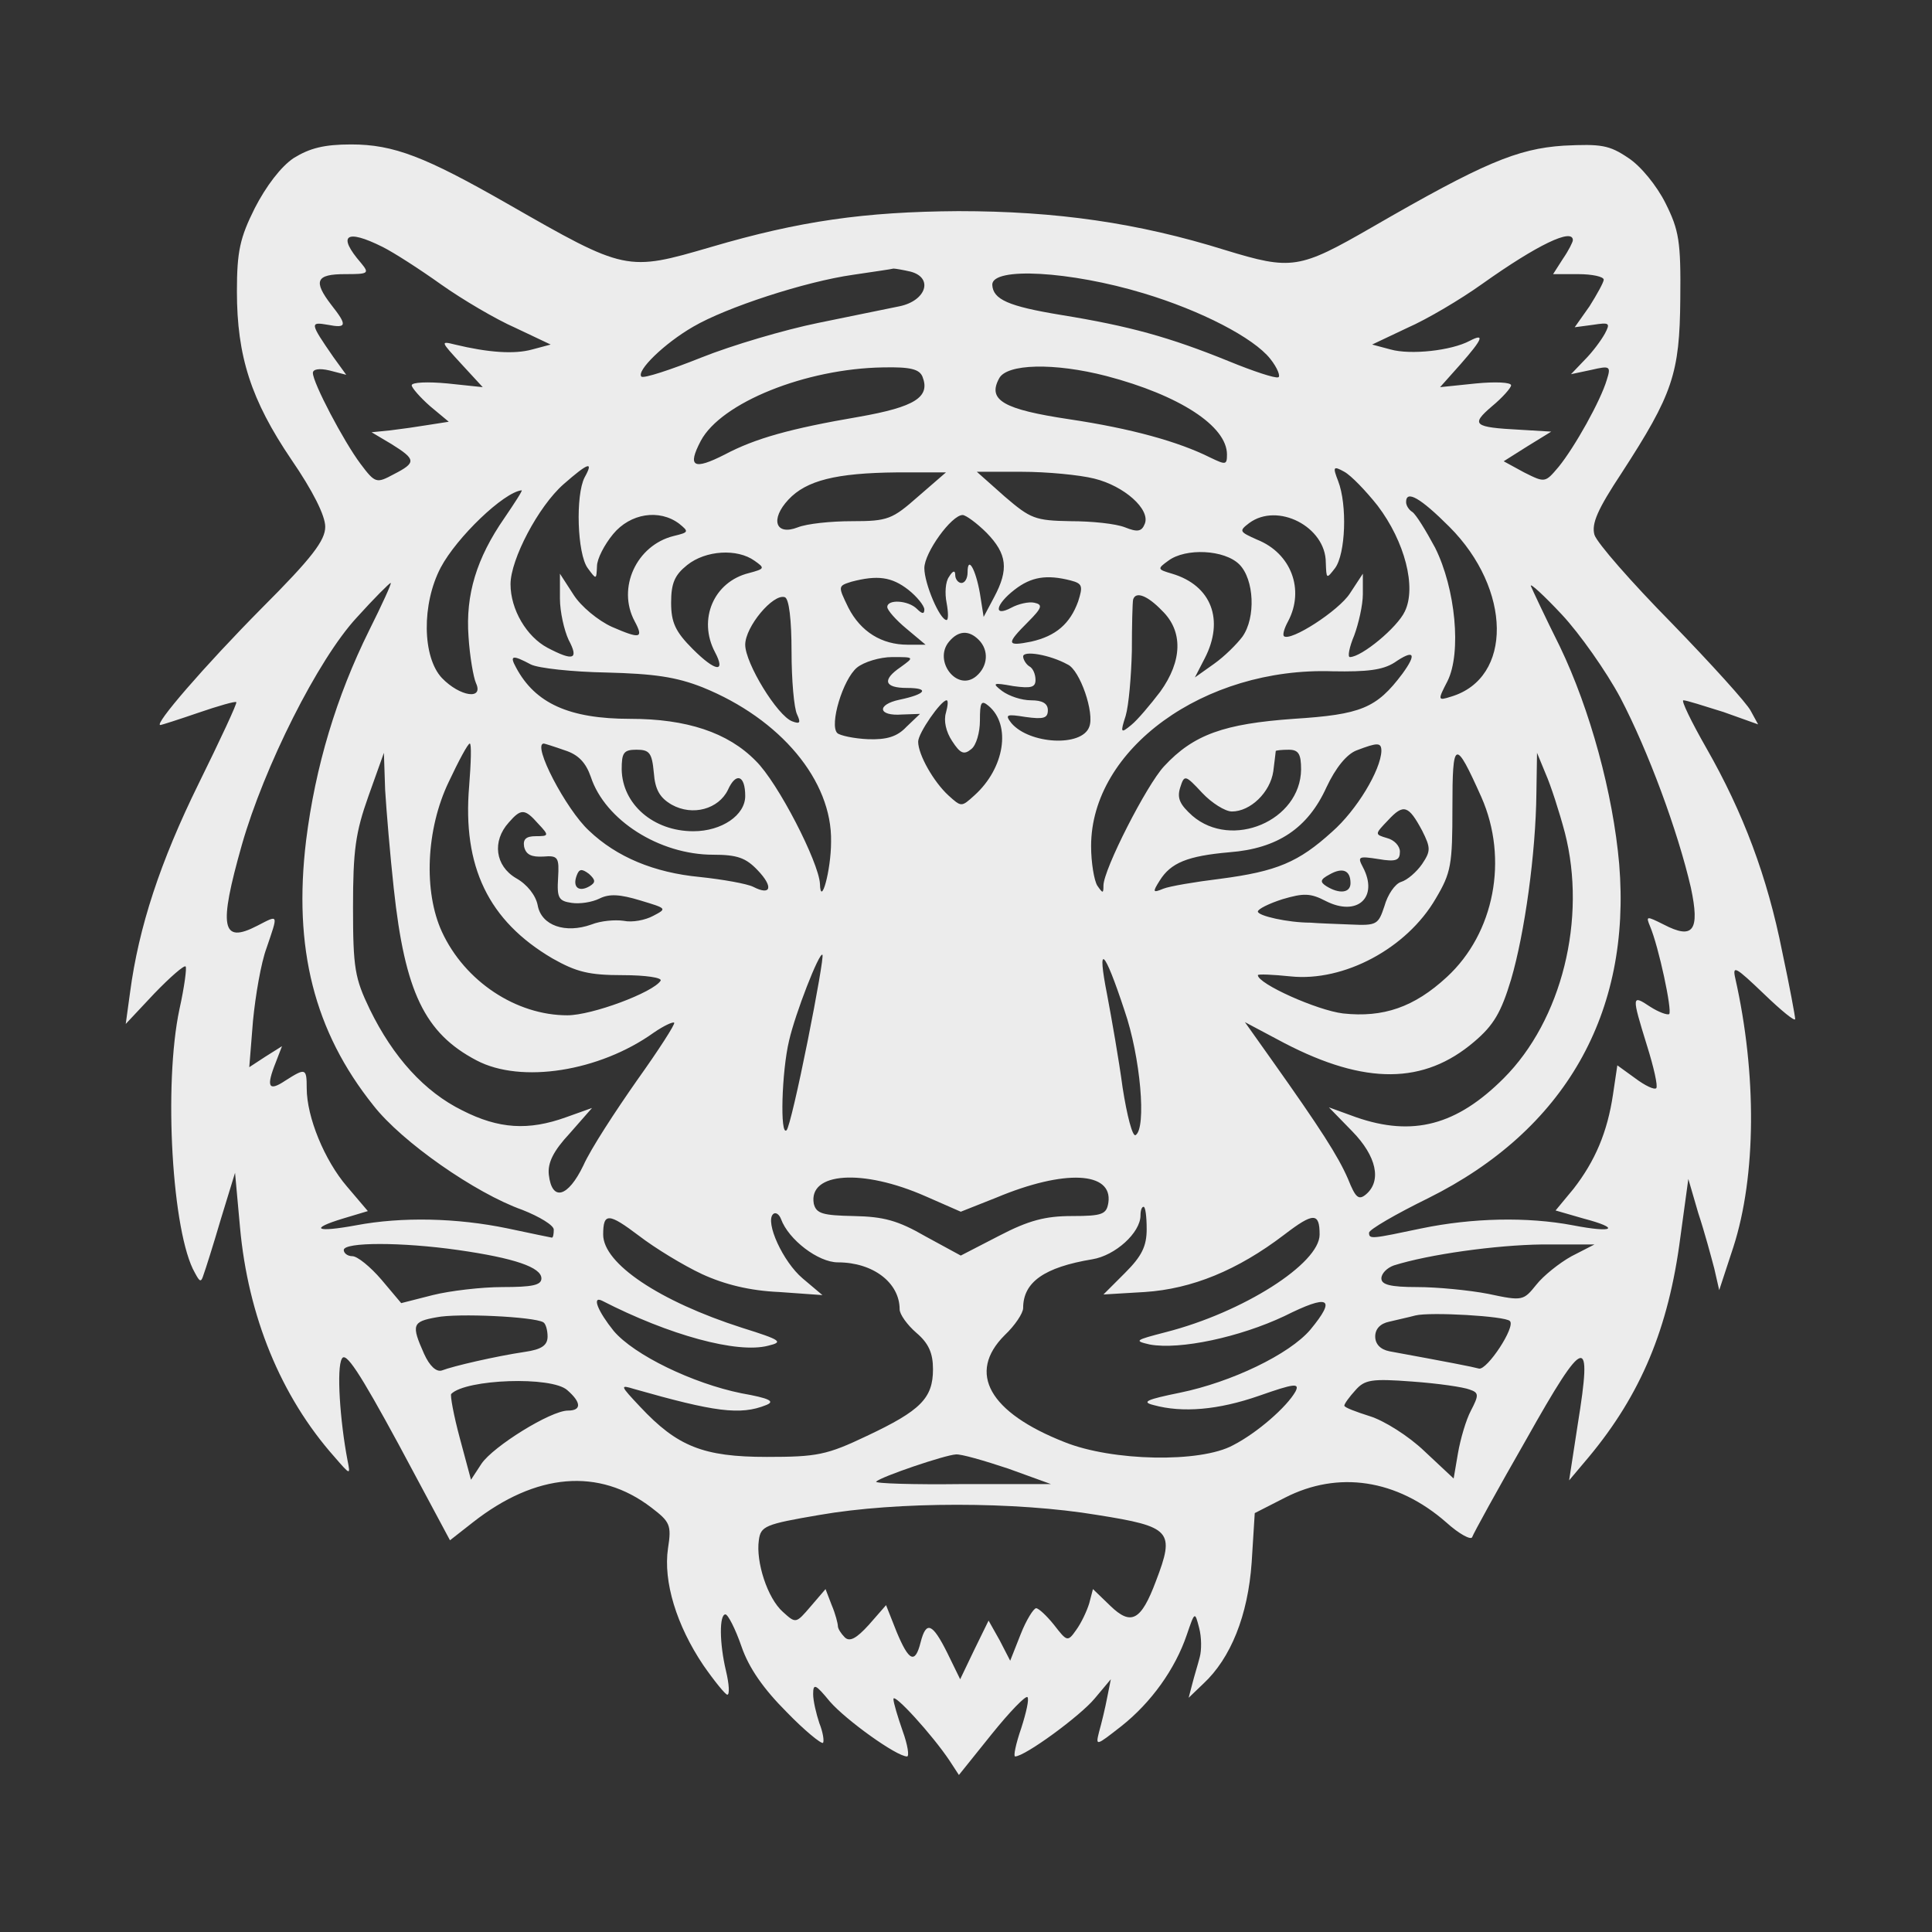
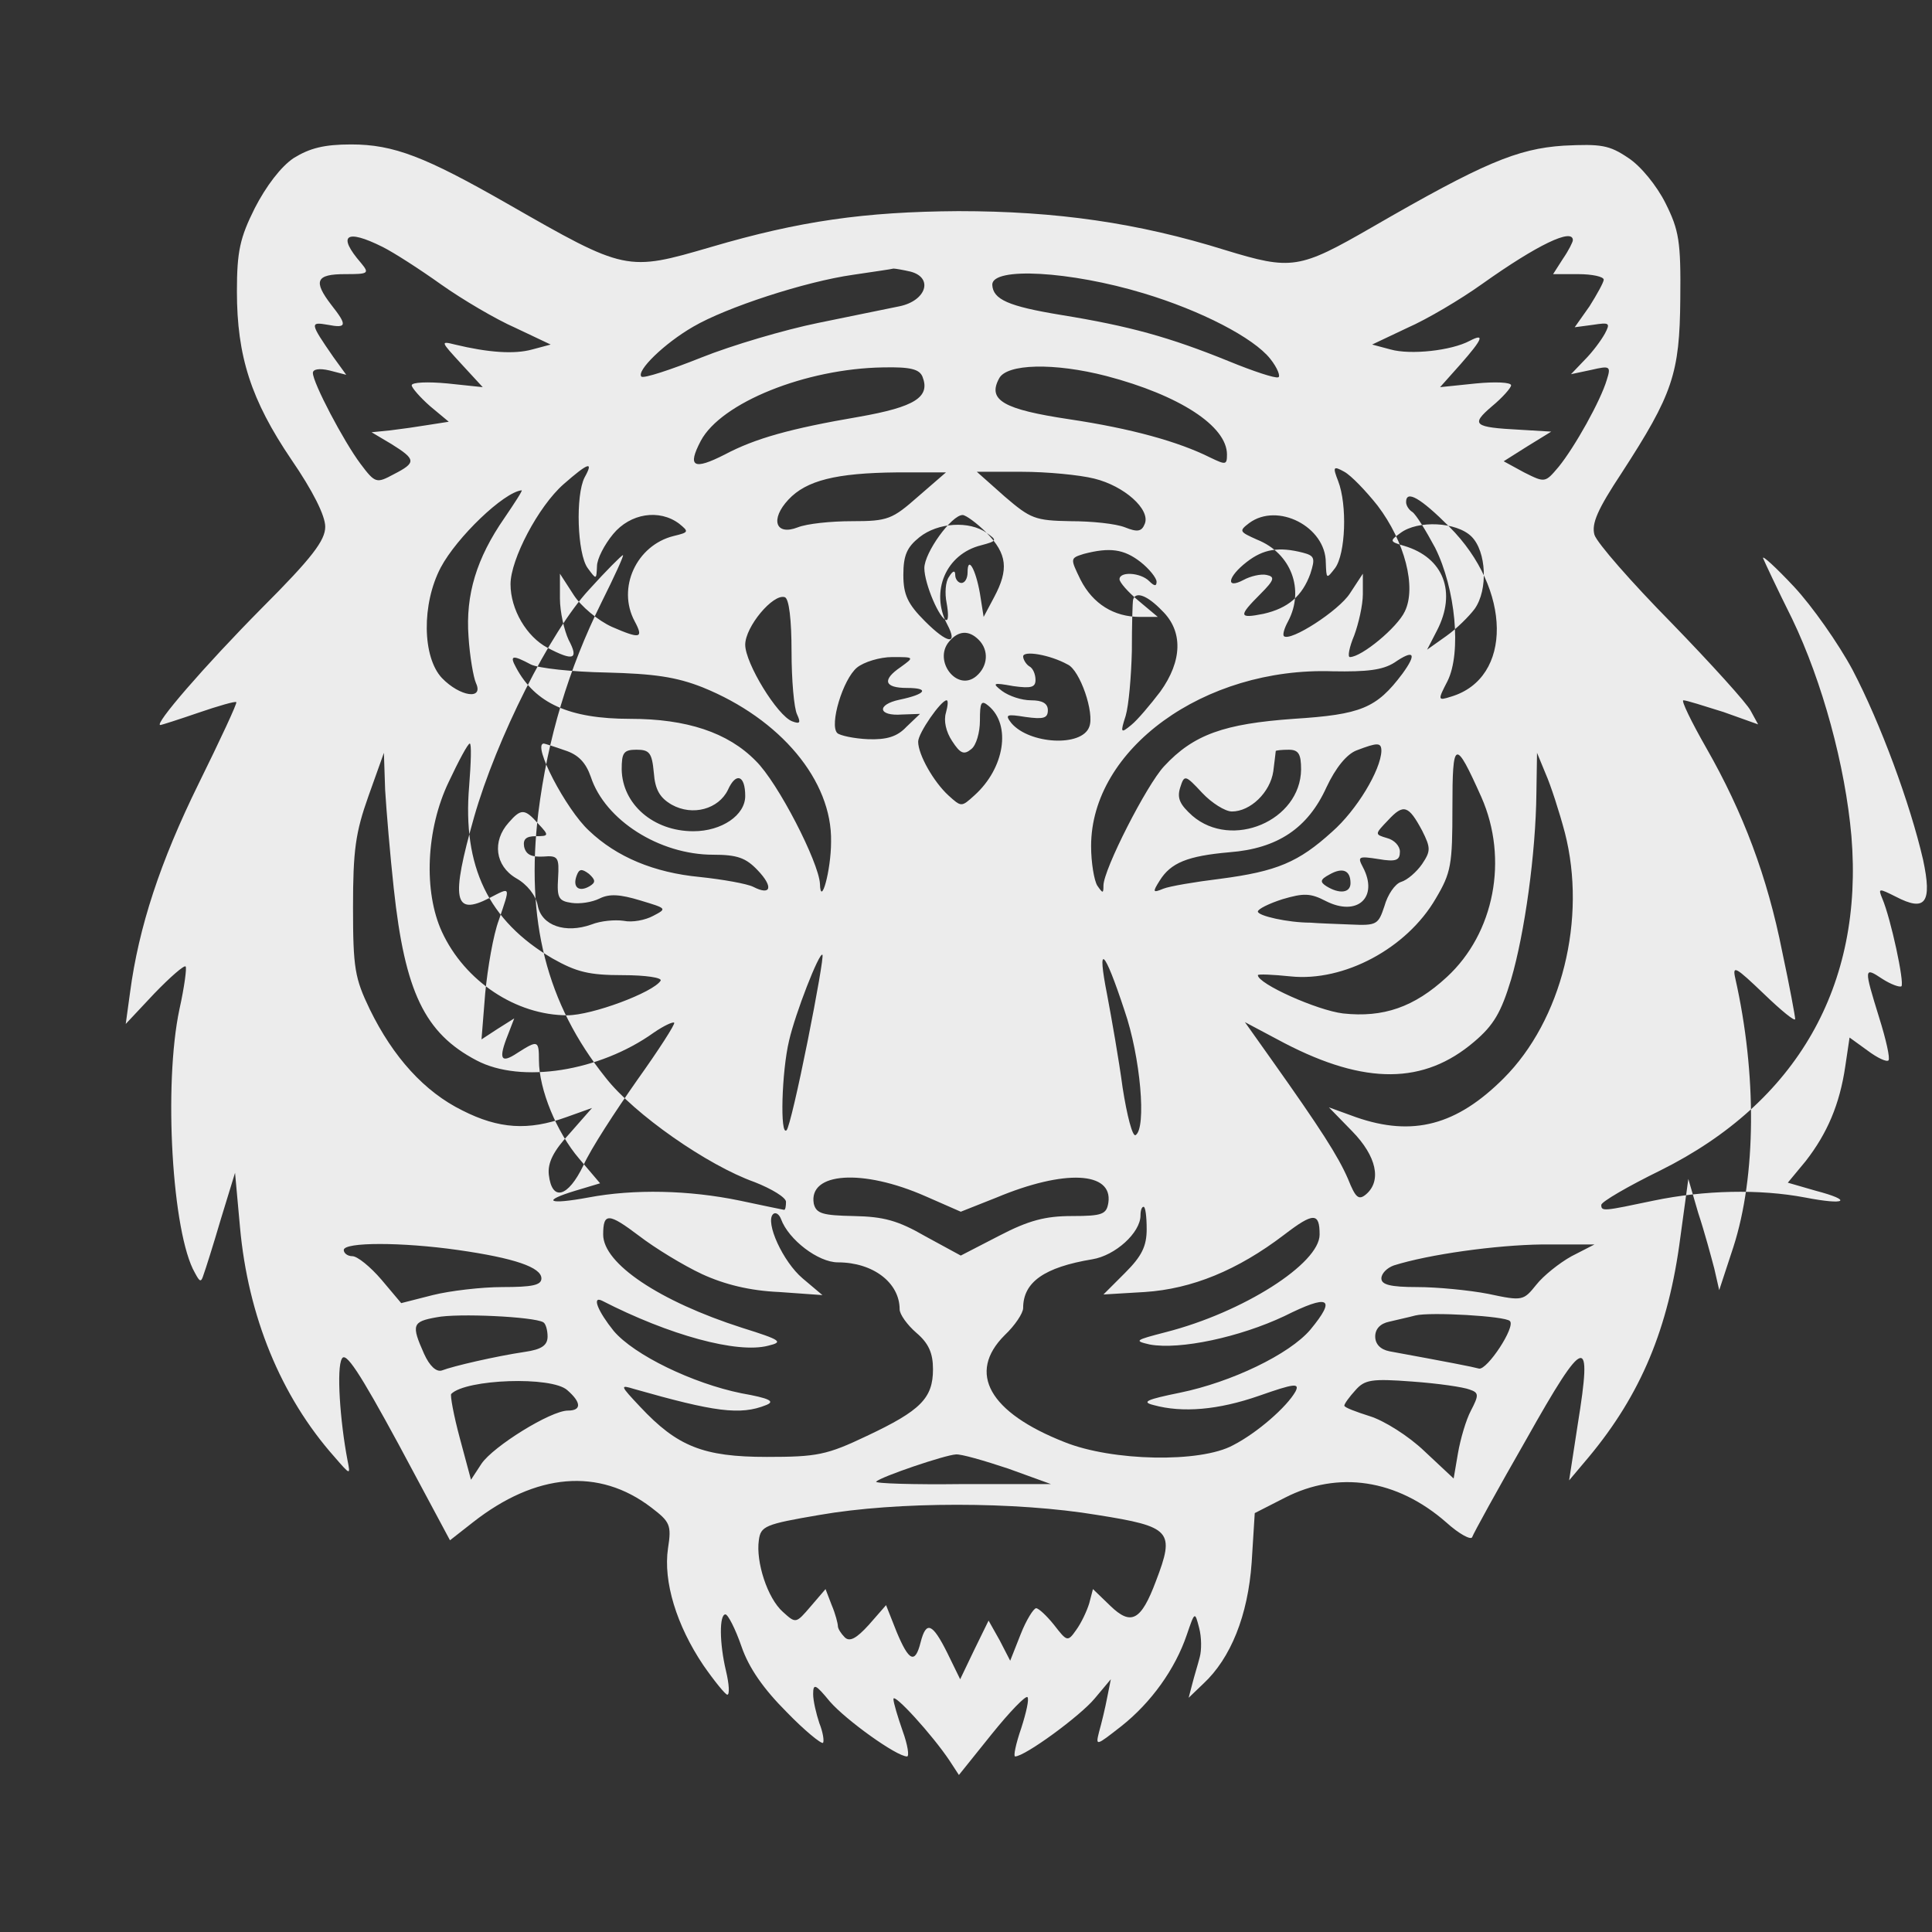
<svg xmlns="http://www.w3.org/2000/svg" version="1.1" id="svg1" width="344.11" height="344.11" viewBox="0 0 344.11 344.11" xml:space="preserve">
  <rect x="0" y="0" width="344.11" height="344.11" fill="#333333" stroke="none" />
  <defs id="defs1" />
-   <path d="m 52.317,28.146 c -2.31,1.54 -4.95,5.06 -6.93,8.911 -2.64,5.28 -3.19,7.7 -3.19,14.851 0,11.551 2.53,19.361 9.681,29.922 3.85,5.61 6.05,10.011 6.05,11.991 0,2.42 -2.31,5.5 -11.331,14.521 -10.231,10.341 -19.251,20.791 -18.041,20.791 0.22,0 3.3,-0.99 6.82,-2.2 3.52,-1.21 6.601,-2.09 6.71,-1.87 0.22,0.11 -2.86,6.71 -6.71,14.521 -6.82,13.861 -10.671,25.521 -12.211,37.182 l -0.77,5.61 5.06,-5.39 c 2.86,-2.97 5.39,-5.17 5.61,-4.84 0.22,0.22 -0.22,3.63 -1.1,7.59 -2.86,13.421 -1.32,39.932 2.75,46.973 0.88,1.65 1.1,1.76 1.54,0.33 0.33,-0.88 1.76,-5.39 3.08,-9.901 l 2.53,-8.251 0.88,9.681 c 1.43,15.841 7.261,30.142 16.831,40.923 2.86,3.3 2.86,3.3 2.31,0.55 -1.32,-6.931 -1.98,-16.391 -0.99,-18.041 0.66,-1.32 3.08,2.31 10.121,15.291 l 9.131,17.051 4.07,-3.19 c 11.221,-8.801 22.441,-9.791 31.792,-2.64 3.3,2.53 3.63,3.08 2.97,7.26 -0.88,5.94 1.54,13.751 6.27,20.791 1.98,2.86 3.96,5.28 4.29,5.28 0.44,0 0.33,-1.87 -0.22,-4.18 -1.21,-5.06 -1.21,-10.121 -0.11,-10.121 0.44,0 1.76,2.53 2.86,5.72 1.32,3.85 3.96,7.59 8.031,11.661 3.19,3.3 6.16,5.72 6.49,5.5 0.22,-0.33 0,-1.87 -0.66,-3.52 -0.55,-1.65 -1.1,-3.96 -1.1,-5.17 0,-1.98 0.44,-1.76 2.97,1.32 2.86,3.3 11.881,9.791 13.751,9.791 0.44,0 0.11,-2.09 -0.77,-4.51 -0.88,-2.53 -1.65,-5.06 -1.65,-5.72 0,-1.21 6.931,6.38 10.011,11.001 l 1.65,2.53 5.83,-7.261 c 3.19,-3.96 6.05,-6.931 6.38,-6.601 0.33,0.33 -0.22,2.75 -1.1,5.5 -0.99,2.86 -1.43,5.06 -1.1,5.06 1.76,0 11.661,-7.261 14.191,-10.341 l 2.86,-3.41 -0.66,3.3 c -0.33,1.76 -0.99,4.51 -1.43,6.051 -0.66,2.64 -0.55,2.53 3.96,-0.99 5.28,-4.18 9.571,-10.121 11.661,-16.281 1.43,-4.18 1.43,-4.18 2.2,-1.21 0.44,1.65 0.44,3.96 0.11,5.17 -0.33,1.32 -0.99,3.41 -1.32,4.73 l -0.66,2.53 2.64,-2.53 c 4.84,-4.51 7.92,-12.101 8.581,-21.561 l 0.55,-8.8 5.39,-2.75 c 9.461,-4.84 19.911,-3.3 28.712,4.4 2.31,2.09 4.4,3.19 4.62,2.64 0.22,-0.66 4.51,-8.471 9.681,-17.491 10.451,-18.591 11.771,-18.921 9.131,-2.64 l -1.54,10.011 3.52,-4.18 c 9.241,-11.111 14.191,-22.881 16.281,-39.053 l 1.43,-10.451 1.76,6.051 c 1.1,3.3 2.31,7.81 2.86,9.901 l 0.88,3.85 2.53,-7.7 c 4.07,-12.651 4.18,-30.802 0.33,-47.853 -0.55,-2.42 0.11,-1.98 5.06,2.75 3.08,2.97 5.61,5.06 5.61,4.51 0,-0.44 -0.99,-5.83 -2.31,-11.991 -2.64,-13.311 -6.93,-24.752 -13.531,-36.302 -2.64,-4.62 -4.51,-8.471 -4.07,-8.471 0.55,0 3.63,0.99 7.15,2.09 l 6.16,2.2 -1.32,-2.42 c -0.66,-1.32 -7.04,-8.361 -14.081,-15.621 -7.15,-7.261 -13.311,-14.301 -13.751,-15.731 -0.55,-1.98 0.55,-4.51 4.84,-11.001 9.131,-14.081 10.341,-17.711 10.451,-31.022 0.11,-10.231 -0.22,-12.211 -2.64,-17.051 -1.54,-3.08 -4.4,-6.6 -6.6,-8.03 -3.41,-2.31 -4.84,-2.53 -11.551,-2.2 -8.251,0.55 -14.301,3.08 -34.102,14.521 -12.981,7.481 -14.301,7.7 -26.182,4.07 -15.511,-4.84 -30.032,-6.93 -47.523,-6.93 -16.721,0.11 -28.272,1.76 -44.003,6.38 -15.071,4.4 -15.181,4.4 -36.302,-7.7 C 75.749,27.926 70.139,25.726 62.548,25.726 c -4.84,0 -7.37,0.66 -10.231,2.42 z m 15.841,15.841 c 1.98,0.99 6.6,3.96 10.451,6.71 3.74,2.64 9.681,6.16 13.201,7.7 l 6.27,2.97 -3.3,0.88 c -3.19,0.88 -7.811,0.55 -13.751,-0.88 -2.64,-0.66 -2.53,-0.55 1.1,3.41 l 3.85,4.18 -6.27,-0.66 c -3.52,-0.33 -6.38,-0.22 -6.38,0.33 0,0.44 1.54,2.2 3.3,3.74 l 3.3,2.75 -3.52,0.55 c -1.98,0.33 -5.06,0.77 -6.931,0.99 l -3.3,0.33 3.52,2.09 c 4.4,2.75 4.51,3.3 0.44,5.39 -3.08,1.65 -3.3,1.65 -5.94,-1.87 -2.97,-3.96 -8.471,-14.411 -8.471,-16.171 0,-0.66 1.1,-0.88 2.97,-0.44 l 2.97,0.77 -2.31,-3.19 c -4.18,-6.05 -4.18,-6.27 -0.99,-5.72 3.41,0.66 3.52,0.11 0.66,-3.52 -3.3,-4.29 -2.75,-5.5 2.42,-5.5 4.18,0 4.4,-0.11 2.86,-1.98 C 60.018,41.897 61.558,40.687 68.158,43.987 Z M 280.142,42.777 c 0,0.33 -0.77,1.87 -1.76,3.3 l -1.76,2.75 h 4.51 c 2.42,0 4.51,0.44 4.51,0.99 0,0.44 -1.21,2.64 -2.53,4.73 l -2.64,3.74 3.3,-0.44 c 2.86,-0.44 3.08,-0.33 2.09,1.54 -0.66,1.21 -2.2,3.3 -3.63,4.73 l -2.42,2.53 3.63,-0.77 c 3.3,-0.77 3.52,-0.66 2.75,1.76 -1.1,3.74 -5.72,11.991 -8.581,15.511 -2.42,2.86 -2.42,2.86 -6.16,0.99 l -3.63,-1.98 4.18,-2.64 4.29,-2.64 -5.5,-0.33 c -8.361,-0.44 -8.911,-0.88 -5.06,-4.18 1.87,-1.54 3.41,-3.3 3.41,-3.74 0,-0.55 -2.86,-0.66 -6.27,-0.33 l -6.38,0.66 3.63,-4.07 c 3.96,-4.51 4.4,-5.61 1.65,-4.18 -3.3,1.76 -10.561,2.53 -14.081,1.54 l -3.3,-0.88 6.27,-2.97 c 3.52,-1.54 9.461,-5.06 13.311,-7.811 9.901,-7.04 16.171,-10.011 16.171,-7.811 z M 162.214,48.388 c 4.07,1.1 2.75,5.17 -1.98,6.16 -2.09,0.44 -8.691,1.76 -14.521,2.97 -5.94,1.21 -15.291,3.96 -20.791,6.16 -5.5,2.2 -10.231,3.74 -10.671,3.41 -0.99,-0.99 4.07,-5.94 9.241,-8.911 5.83,-3.41 19.911,-8.031 28.492,-9.241 3.63,-0.55 6.82,-0.99 7.15,-1.1 0.33,0 1.65,0.22 3.08,0.55 z m 41.473,3.85 c 10.23,3.08 19.581,7.92 22.551,11.661 1.32,1.65 1.87,3.19 1.43,3.3 -0.55,0.22 -4.51,-1.1 -8.801,-2.86 -10.561,-4.29 -17.711,-6.27 -29.922,-8.25 -9.351,-1.54 -12.101,-2.75 -12.211,-5.39 0,-3.19 13.861,-2.42 26.952,1.54 z m -39.383,14.851 c 1.43,3.63 -1.32,5.39 -11.331,7.151 -12.211,2.09 -18.481,3.85 -23.872,6.71 -5.61,2.86 -6.71,2.2 -4.29,-2.42 3.63,-6.821 18.701,-12.871 32.452,-13.091 4.95,-0.11 6.49,0.33 7.04,1.65 z m 32.782,-0.11 c 12.981,3.41 21.451,8.911 21.451,13.971 0,1.87 -0.22,1.87 -2.97,0.55 -5.72,-2.86 -14.081,-5.17 -25.081,-6.821 -11.771,-1.76 -14.631,-3.41 -12.541,-7.26 1.32,-2.64 9.79,-2.86 19.141,-0.44 z m -92.956,18.041 c -1.65,3.19 -1.32,13.641 0.55,16.171 1.54,2.09 1.54,2.09 1.65,-0.33 0,-1.32 1.32,-3.85 2.86,-5.72 3.08,-3.74 8.251,-4.51 11.771,-1.87 1.76,1.43 1.76,1.54 -0.99,2.2 -6.601,1.65 -10.121,9.241 -6.931,15.181 1.65,3.08 0.99,3.19 -4.07,0.99 -2.42,-1.1 -5.5,-3.63 -6.82,-5.72 l -2.42,-3.74 v 4.4 c 0,2.42 0.77,5.72 1.54,7.37 1.87,3.52 0.88,3.85 -3.74,1.43 -3.74,-1.98 -6.6,-6.82 -6.6,-11.331 0,-4.4 4.95,-13.861 9.461,-17.821 4.4,-3.85 5.39,-4.18 3.74,-1.21 z m 141.249,5.06 c 4.84,6.38 6.93,14.521 4.84,18.811 -1.32,2.86 -7.7,8.14 -9.79,8.14 -0.44,0 -0.11,-1.76 0.77,-3.85 0.77,-2.09 1.54,-5.39 1.54,-7.37 v -3.63 l -2.31,3.52 c -1.98,3.08 -10.671,8.691 -11.771,7.59 -0.22,-0.33 0.11,-1.43 0.77,-2.64 2.97,-5.61 0.55,-12.101 -5.5,-14.521 -3.19,-1.43 -3.3,-1.54 -1.43,-2.97 5.06,-3.74 13.641,0.66 13.641,7.04 0.11,2.97 0.11,2.97 1.65,0.99 1.87,-2.53 2.2,-11.221 0.55,-15.511 -0.99,-2.53 -0.88,-2.75 1.1,-1.65 1.21,0.66 3.85,3.41 5.941,6.05 z M 163.535,88.43 c -4.62,4.07 -5.39,4.4 -11.771,4.4 -3.74,0 -8.03,0.44 -9.681,1.1 -3.96,1.54 -4.95,-1.43 -1.65,-4.95 3.19,-3.41 8.47,-4.73 19.251,-4.84 h 8.801 z m 31.352,-3.19 c 5.39,1.32 10.011,5.5 9.021,8.03 -0.55,1.43 -1.32,1.54 -3.52,0.66 -1.65,-0.66 -5.94,-1.1 -9.681,-1.1 -6.38,-0.11 -7.15,-0.44 -11.771,-4.4 l -4.95,-4.4 h 8.03 c 4.4,0 10.231,0.55 12.871,1.21 z M 89.83,92.28 c -4.95,7.15 -6.93,13.641 -6.38,21.121 0.22,3.52 0.88,7.261 1.32,8.251 1.43,3.08 -2.86,2.42 -6.05,-0.88 -3.52,-3.74 -3.63,-13.201 -0.22,-19.691 2.86,-5.39 11.221,-13.421 14.411,-13.751 0.22,0 -1.21,2.2 -3.08,4.95 z m 168.311,1.54 c 11.111,11.111 11.331,26.952 0.33,30.252 -2.42,0.77 -2.42,0.66 -0.66,-2.75 2.53,-5.06 1.43,-16.501 -2.2,-23.762 -1.65,-3.08 -3.41,-5.94 -4.07,-6.38 -0.55,-0.33 -1.1,-1.1 -1.1,-1.76 0,-2.2 2.53,-0.77 7.7,4.4 z m -82.395,1.1 c 3.63,3.74 3.96,6.49 1.32,11.441 l -1.87,3.52 -0.66,-4.18 c -0.77,-4.4 -2.2,-6.821 -2.2,-3.74 0,0.99 -0.44,1.87 -1.1,1.87 -0.55,0 -1.1,-0.66 -1.1,-1.43 0,-0.88 -0.44,-0.77 -1.1,0.33 -0.66,0.88 -0.77,2.97 -0.44,4.62 0.33,1.76 0.33,3.08 0,3.08 -1.21,0 -3.96,-6.49 -3.96,-9.241 0,-2.75 4.84,-9.461 6.821,-9.461 0.55,0 2.53,1.43 4.29,3.19 z m -41.363,4.95 c 1.87,1.32 1.87,1.43 -0.99,2.2 -6.27,1.54 -9.131,8.251 -6.05,14.081 1.98,3.74 0.11,3.52 -3.96,-0.55 -3.08,-3.08 -3.85,-4.73 -3.85,-8.251 0,-3.52 0.66,-4.95 2.86,-6.71 3.3,-2.64 8.911,-2.97 11.991,-0.77 z m 86.356,0.66 c 2.64,2.64 2.97,9.46 0.55,12.871 -0.99,1.32 -3.19,3.52 -5.06,4.84 l -3.41,2.42 1.76,-3.41 c 3.52,-6.82 1.21,-12.981 -5.83,-15.071 -2.64,-0.77 -2.64,-0.88 -0.66,-2.31 3.08,-2.31 10.011,-1.98 12.651,0.66 z m -58.964,4.51 c 1.54,1.21 2.86,2.86 2.86,3.52 0,0.88 -0.44,0.77 -1.32,-0.11 -1.54,-1.54 -5.28,-1.76 -5.28,-0.33 0,0.55 1.54,2.31 3.41,3.85 l 3.41,2.86 h -3.19 c -4.62,0 -8.361,-2.31 -10.561,-6.6 -1.87,-3.85 -1.87,-3.85 0.55,-4.62 4.62,-1.21 7.15,-0.88 10.121,1.43 z m 28.932,-1.65 c 2.09,0.55 2.2,0.99 1.32,3.74 -1.43,3.96 -3.96,6.16 -8.36,7.15 -4.4,0.88 -4.51,0.44 -0.55,-3.52 2.53,-2.53 2.64,-3.08 1.1,-3.41 -0.99,-0.22 -2.86,0.22 -4.07,0.88 -3.3,1.76 -2.86,-0.55 0.55,-3.19 2.97,-2.31 5.72,-2.75 10.011,-1.65 z m -124.968,8.911 c -5.83,11.771 -9.571,24.202 -11.221,37.402 -2.31,19.141 1.43,33.992 11.991,47.193 5.06,6.49 18.151,15.621 26.512,18.591 3.08,1.21 5.61,2.75 5.61,3.52 0,0.77 -0.11,1.43 -0.33,1.43 -0.11,0 -3.74,-0.77 -7.921,-1.65 -9.021,-1.87 -18.811,-2.09 -26.952,-0.55 -7.15,1.32 -8.47,0.66 -2.31,-1.21 l 4.4,-1.32 -3.74,-4.4 c -3.96,-4.62 -7.15,-12.321 -7.15,-17.491 0,-3.63 -0.22,-3.63 -3.85,-1.32 -2.97,1.98 -3.41,1.1 -1.65,-3.3 l 1.1,-2.86 -2.97,1.87 -2.86,1.87 0.66,-8.251 c 0.44,-4.51 1.43,-10.341 2.42,-12.981 2.09,-6.16 2.2,-5.94 -1.65,-3.96 -6.38,3.3 -6.93,0.33 -2.75,-14.411 3.96,-13.861 13.531,-33.002 20.461,-40.483 3.08,-3.41 5.83,-6.16 6.05,-6.16 0.22,0 -1.54,3.85 -3.85,8.47 z m 222.874,11.991 c 4.95,9.461 10.231,23.762 12.541,33.772 1.65,7.7 0.44,9.351 -4.84,6.601 -3.08,-1.54 -3.19,-1.54 -2.42,0.33 1.54,3.63 3.96,14.961 3.41,15.621 -0.33,0.22 -1.87,-0.33 -3.41,-1.32 -3.3,-2.2 -3.3,-1.98 -0.55,6.93 1.21,3.85 1.98,7.261 1.65,7.59 -0.33,0.33 -1.98,-0.44 -3.74,-1.76 l -3.19,-2.31 -0.77,5.17 c -0.99,6.71 -3.19,11.881 -7.04,16.831 l -3.19,3.85 4.95,1.43 c 6.71,1.76 5.5,2.64 -1.87,1.21 -8.14,-1.54 -17.931,-1.32 -26.952,0.55 -8.911,1.87 -9.351,1.98 -9.351,0.77 0,-0.55 4.73,-3.3 10.561,-6.16 24.311,-12.101 36.192,-32.892 33.992,-59.514 -1.1,-12.541 -5.17,-27.502 -10.561,-38.722 -2.64,-5.28 -4.95,-10.231 -5.17,-10.781 -0.22,-0.66 2.31,1.65 5.5,5.06 3.19,3.41 7.92,10.121 10.451,14.851 z M 140.983,116.042 c 0,5.06 0.44,10.12 0.99,11.221 0.66,1.43 0.55,1.76 -0.88,1.21 -2.64,-0.99 -8.361,-10.341 -8.361,-13.641 0,-3.19 4.95,-9.131 7.041,-8.471 0.77,0.22 1.21,4.07 1.21,9.681 z m 66.004,-7.26 c 3.74,3.63 3.63,8.911 -0.33,14.411 -1.76,2.31 -4.07,5.06 -5.17,5.94 -1.87,1.54 -1.98,1.43 -0.99,-1.65 0.55,-1.87 0.99,-7.04 1.1,-11.551 0,-4.51 0.11,-8.581 0.22,-9.131 0.44,-1.54 2.53,-0.77 5.17,1.98 z m -32.672,5.17 c 1.87,1.87 1.65,4.73 -0.44,6.49 -3.41,2.86 -7.7,-2.75 -4.84,-6.16 1.65,-1.98 3.52,-2.09 5.28,-0.33 z m 15.841,4.4 c 2.2,0.99 4.84,8.691 3.85,11.111 -1.32,3.63 -10.671,3.08 -13.861,-0.66 -1.21,-1.54 -0.88,-1.65 2.53,-1.1 3.19,0.44 3.96,0.22 3.96,-1.21 0,-1.21 -0.99,-1.76 -2.97,-1.76 -1.76,0 -3.96,-0.77 -5.17,-1.65 -1.87,-1.43 -1.65,-1.54 1.98,-0.88 3.19,0.44 3.96,0.22 3.96,-1.1 0,-0.99 -0.44,-2.09 -1.1,-2.42 -0.55,-0.33 -1.1,-1.21 -1.1,-1.76 0,-1.1 4.73,-0.33 7.92,1.43 z m 59.624,1.65 c -4.62,6.16 -7.37,7.261 -19.361,8.03 -12.321,0.88 -17.821,2.75 -23.101,8.471 -3.08,3.3 -10.781,18.371 -10.781,21.231 0,1.43 -0.11,1.43 -1.1,0 -0.55,-0.88 -1.1,-4.07 -1.1,-7.04 0,-17.271 20.131,-31.902 43.013,-31.132 6.16,0.11 8.911,-0.22 11.001,-1.54 3.52,-2.42 4.07,-1.65 1.43,1.98 z M 94.56,118.352 c 1.32,0.66 7.37,1.32 13.421,1.43 8.471,0.22 12.431,0.77 17.161,2.64 13.861,5.61 23.101,16.611 22.881,27.502 0,5.17 -1.87,11.771 -1.98,7.481 -0.22,-3.85 -7.481,-18.041 -11.441,-21.891 -4.95,-5.06 -12.321,-7.481 -22.331,-7.481 -10.891,0 -16.941,-2.75 -20.351,-9.131 -1.21,-2.2 -0.66,-2.31 2.64,-0.55 z m 65.894,0.44 c -3.41,2.31 -2.97,3.74 1.1,3.74 4.07,0 3.41,1.1 -1.32,2.09 -4.18,0.88 -3.85,2.97 0.44,2.64 l 3.19,-0.11 -2.42,2.31 c -1.65,1.76 -3.52,2.31 -6.82,2.2 -2.53,-0.11 -5.06,-0.66 -5.5,-1.1 -1.43,-1.43 0.99,-9.571 3.52,-11.661 1.21,-0.99 4.07,-1.87 6.27,-1.87 3.96,0 3.96,0 1.54,1.76 z m 8.031,8.141 c -0.44,1.43 0,3.41 1.1,5.06 1.43,2.2 2.09,2.53 3.41,1.43 0.88,-0.66 1.54,-2.97 1.54,-5.06 0,-3.3 0.22,-3.74 1.54,-2.64 4.07,3.41 2.86,11.111 -2.53,15.951 -2.31,2.09 -2.31,2.09 -4.62,0 -2.64,-2.42 -5.39,-7.261 -5.39,-9.571 0,-1.54 4.07,-7.37 5.06,-7.37 0.33,0 0.22,0.99 -0.11,2.2 z m -84.925,13.091 c -1.21,14.301 3.41,23.982 14.851,30.692 4.29,2.42 6.49,2.97 12.541,2.97 3.96,0 7.041,0.44 6.71,0.99 -1.32,2.09 -12.211,6.16 -16.611,6.16 -9.13,0 -18.261,-6.05 -22.331,-14.851 -3.3,-7.151 -2.86,-18.261 1.21,-26.732 1.76,-3.74 3.41,-6.82 3.74,-6.82 0.33,0 0.22,3.41 -0.11,7.59 z m 17.051,-6.38 c 2.42,0.77 3.74,2.2 4.62,4.73 2.53,7.7 12.211,13.861 21.781,13.861 4.29,0 5.83,0.55 7.92,2.75 2.86,2.97 2.42,4.62 -0.77,2.97 -1.1,-0.55 -5.39,-1.32 -9.571,-1.76 -8.031,-0.77 -14.741,-3.52 -19.691,-8.251 -4.07,-3.74 -10.231,-15.511 -8.03,-15.511 0.11,0 1.87,0.55 3.74,1.21 z m 145.429,0.11 c -0.11,3.41 -4.4,10.561 -8.801,14.411 -5.94,5.39 -9.791,7.04 -19.911,8.361 -4.51,0.55 -9.021,1.32 -10.121,1.76 -1.87,0.77 -1.98,0.66 -0.66,-1.43 1.98,-3.19 4.95,-4.4 12.431,-5.06 8.581,-0.66 13.971,-4.29 17.271,-11.551 1.65,-3.52 3.63,-5.94 5.39,-6.6 3.74,-1.43 4.4,-1.43 4.4,0.11 z m 17.821,8.251 c 4.84,11.001 2.31,24.202 -6.16,32.012 -5.83,5.39 -11.331,7.26 -18.481,6.49 -4.62,-0.55 -15.181,-5.28 -15.181,-6.821 0,-0.22 2.64,-0.11 5.83,0.22 9.461,0.99 20.681,-4.95 25.852,-13.861 2.75,-4.62 2.97,-6.05 2.97,-16.171 0,-12.211 0.44,-12.431 5.17,-1.87 z M 116.451,137.603 c 0.22,3.08 1.1,4.51 3.19,5.72 3.74,2.09 8.36,0.77 10.011,-2.64 1.43,-3.19 3.08,-2.64 3.08,1.1 0,3.41 -4.18,6.27 -9.241,6.27 -7.151,0 -12.651,-4.84 -12.761,-11.001 0,-2.97 0.33,-3.52 2.64,-3.52 2.31,0 2.75,0.55 3.08,4.07 z m 115.287,-0.55 c -0.11,9.131 -12.321,14.301 -19.361,8.251 -2.2,-1.98 -2.75,-3.08 -2.2,-4.95 0.77,-2.42 0.88,-2.42 3.96,0.88 1.65,1.76 4.07,3.3 5.28,3.3 3.3,0 6.821,-3.41 7.37,-7.151 0.22,-1.87 0.44,-3.41 0.44,-3.63 0.11,-0.11 1.1,-0.22 2.31,-0.22 1.76,0 2.2,0.77 2.2,3.52 z M 70.139,158.285 c 1.98,18.371 5.5,25.742 14.741,30.582 7.92,4.18 21.891,1.98 31.572,-4.95 1.76,-1.21 3.41,-1.98 3.63,-1.76 0.22,0.22 -2.75,4.84 -6.601,10.231 -3.85,5.5 -8.251,12.211 -9.571,15.181 -2.75,5.72 -5.61,6.49 -6.16,1.65 -0.22,-2.09 0.77,-4.18 3.74,-7.37 l 3.96,-4.51 -4.62,1.65 c -6.71,2.42 -11.991,2.09 -18.481,-1.21 -6.71,-3.3 -12.321,-9.46 -16.501,-18.041 -2.64,-5.5 -2.97,-7.261 -2.97,-18.151 0,-10.121 0.44,-13.311 2.75,-19.801 l 2.75,-7.701 0.22,6.6 c 0.22,3.63 0.88,11.551 1.54,17.601 z m 208.573,-10.011 c 3.96,15.401 -0.55,33.442 -10.891,43.783 -8.361,8.361 -16.171,10.451 -26.292,6.931 l -4.84,-1.76 4.18,4.29 c 4.29,4.4 5.28,8.8 2.42,11.221 -1.32,1.1 -1.87,0.55 -3.19,-2.75 -1.76,-4.07 -4.95,-9.021 -13.531,-21.121 l -4.84,-6.82 7.04,3.74 c 14.411,7.481 24.862,7.37 33.772,-0.22 3.52,-2.97 4.84,-5.28 6.601,-11.111 2.42,-8.251 4.4,-22.441 4.51,-33.222 l 0.11,-7.151 1.54,3.74 c 0.88,1.98 2.42,6.71 3.41,10.451 z m -25.412,-0.33 c 1.54,3.08 1.54,3.63 0,5.94 -0.99,1.43 -2.64,2.86 -3.74,3.19 -1.1,0.33 -2.42,2.31 -2.97,4.29 -1.1,3.3 -1.32,3.52 -6.05,3.3 -2.75,-0.11 -5.94,-0.22 -7.151,-0.33 -3.96,0 -9.351,-1.21 -9.351,-1.98 0,-0.44 1.98,-1.43 4.4,-2.2 3.74,-1.1 4.95,-1.1 7.701,0.33 5.61,2.86 9.461,-0.66 6.6,-6.05 -0.99,-1.87 -0.77,-1.98 2.75,-1.43 3.19,0.55 3.85,0.22 3.85,-1.32 0,-0.99 -0.99,-2.09 -2.31,-2.42 -2.2,-0.66 -2.2,-0.66 0.22,-3.19 2.75,-2.97 3.63,-2.64 6.05,1.87 z m -157.42,-1.21 c 1.98,2.09 1.87,2.2 -0.44,2.2 -1.76,0 -2.31,0.55 -2.09,1.87 0.33,1.43 1.32,1.87 3.41,1.76 2.64,-0.22 2.86,0.11 2.64,3.85 -0.22,3.52 0.11,4.07 2.42,4.4 1.43,0.22 3.63,-0.11 4.95,-0.77 1.76,-0.88 3.63,-0.77 7.261,0.33 4.73,1.43 4.84,1.43 2.31,2.75 -1.43,0.77 -3.74,1.21 -5.28,0.88 -1.54,-0.22 -4.07,0 -5.72,0.66 -4.62,1.65 -8.911,0.22 -9.571,-3.41 -0.33,-1.76 -1.87,-3.74 -3.85,-4.84 -3.74,-2.2 -4.29,-6.6 -1.32,-9.9 2.2,-2.53 2.86,-2.53 5.28,0.22 z m 9.131,11.111 c -1.87,1.1 -3.08,0.22 -2.31,-1.87 0.44,-1.21 0.88,-1.32 2.2,-0.33 1.21,1.1 1.21,1.54 0.11,2.2 z m 135.529,-0.55 c 0,1.76 -1.98,1.98 -4.29,0.55 -1.21,-0.77 -1.1,-1.21 0.55,-2.09 2.31,-1.32 3.74,-0.77 3.74,1.54 z m -96.696,28.162 c -1.65,8.251 -3.3,15.401 -3.74,15.841 -1.21,1.21 -0.88,-10.451 0.44,-15.951 1.1,-4.84 5.39,-15.841 5.94,-15.291 0.22,0.22 -0.99,7.15 -2.64,15.401 z m 56.434,-5.5 c 2.86,8.251 3.96,21.011 1.98,22.221 -0.55,0.33 -1.54,-3.52 -2.31,-8.471 -0.66,-4.95 -1.98,-12.431 -2.75,-16.501 -1.87,-9.46 -0.55,-8.25 3.08,2.75 z m -35.422,33.112 6.27,2.75 6.38,-2.53 c 12.101,-5.06 20.681,-4.62 19.911,0.88 -0.33,2.09 -0.99,2.42 -6.49,2.42 -4.73,0 -7.7,0.77 -12.981,3.52 l -6.82,3.52 -6.27,-3.41 c -4.95,-2.86 -7.481,-3.52 -12.761,-3.63 -5.61,-0.11 -6.71,-0.44 -7.151,-2.2 -0.99,-5.61 8.691,-6.271 19.911,-1.32 z m 39.382,5.83 c 0,3.08 -0.88,4.84 -3.85,7.811 l -3.85,3.85 7.37,-0.44 c 8.361,-0.55 16.501,-3.85 24.861,-10.231 5.17,-3.96 6.27,-3.96 6.27,0 0,5.17 -13.641,13.861 -27.392,17.381 -5.5,1.43 -5.72,1.54 -2.86,2.2 5.39,0.99 16.061,-1.32 23.982,-5.06 7.92,-3.96 9.351,-3.3 4.62,2.42 -3.74,4.4 -14.081,9.351 -23.212,11.221 -5.94,1.21 -6.93,1.65 -4.73,2.2 5.17,1.43 11.551,0.88 18.811,-1.65 6.27,-2.2 7.261,-2.31 6.49,-0.77 -1.54,2.75 -6.82,7.37 -11.111,9.571 -5.83,3.19 -21.561,2.86 -30.032,-0.55 -13.421,-5.28 -17.381,-12.321 -10.671,-19.031 1.87,-1.76 3.3,-3.96 3.3,-4.84 0,-4.62 3.74,-7.26 12.321,-8.691 4.07,-0.66 8.581,-4.73 8.581,-7.811 0,-0.88 0.22,-1.54 0.55,-1.54 0.33,0 0.55,1.76 0.55,3.96 z m -79.205,8.031 c 4.07,1.87 8.581,2.97 13.751,3.19 l 7.7,0.55 -3.52,-2.97 c -3.52,-2.97 -6.71,-10.011 -5.28,-11.441 0.44,-0.44 1.1,0 1.43,0.88 1.32,3.63 6.6,7.7 10.121,7.7 6.27,0 11.001,3.63 11.001,8.361 0,0.88 1.32,2.75 2.97,4.18 2.2,1.87 2.97,3.63 2.97,6.49 0,5.17 -2.2,7.37 -11.771,11.881 -7.15,3.41 -8.911,3.74 -17.821,3.74 -11.331,0 -15.951,-1.87 -22.551,-8.911 -3.63,-3.85 -3.63,-3.96 -1.1,-3.19 14.301,4.07 18.921,4.73 23.541,2.86 1.65,-0.66 0.55,-1.21 -4.4,-2.09 -8.691,-1.76 -19.141,-6.82 -22.771,-11.111 -2.75,-3.41 -3.96,-6.27 -2.09,-5.39 11.991,6.16 24.092,9.461 29.592,8.03 2.75,-0.66 2.42,-0.99 -4.62,-3.19 -14.741,-4.73 -24.752,-11.441 -24.752,-16.611 0,-3.96 0.99,-3.85 6.38,0.22 2.86,2.2 7.921,5.28 11.221,6.82 z m -43.453,-4.29 c 10.011,1.43 14.851,3.08 14.851,5.06 0,1.21 -1.65,1.54 -6.93,1.54 -3.74,0 -9.351,0.66 -12.431,1.43 l -5.61,1.43 -3.52,-4.18 c -1.98,-2.31 -4.29,-4.18 -5.17,-4.18 -0.88,0 -1.54,-0.55 -1.54,-1.1 0,-1.43 10.341,-1.43 20.351,0 z m 198.343,1.1 c -2.2,1.21 -5.06,3.52 -6.27,5.06 -2.31,2.86 -2.42,2.97 -8.581,1.65 -3.41,-0.66 -9.131,-1.21 -12.651,-1.21 -4.84,0 -6.38,-0.44 -6.38,-1.54 0,-0.88 0.99,-1.87 2.2,-2.31 6.271,-1.98 18.151,-3.63 26.402,-3.74 h 9.351 z M 96.76,235.509 c 0.44,0.22 0.77,1.43 0.77,2.53 0,1.54 -0.99,2.31 -4.07,2.75 -5.17,0.77 -12.761,2.53 -14.741,3.3 -0.99,0.33 -2.2,-0.77 -3.19,-2.97 -2.31,-5.17 -2.09,-5.721 2.2,-6.49 3.74,-0.77 17.381,-0.11 19.031,0.88 z m 172.161,-0.22 c 1.1,0.99 -4.07,8.8 -5.5,8.47 -1.21,-0.33 -5.17,-1.1 -15.951,-3.08 -1.65,-0.33 -2.53,-1.32 -2.53,-2.64 0,-1.32 0.88,-2.31 2.53,-2.64 1.32,-0.33 3.41,-0.77 4.62,-1.1 2.64,-0.66 16.061,0.11 16.831,0.99 z M 101.05,247.61 c 2.53,2.2 2.53,3.63 0.11,3.63 -3.08,0 -13.311,6.38 -15.401,9.461 l -1.87,2.86 -1.98,-7.371 c -1.1,-4.07 -1.76,-7.7 -1.54,-7.92 2.64,-2.64 17.931,-3.19 20.681,-0.66 z m 160.72,-0.11 c 1.65,0.55 1.65,0.99 0.22,3.74 -0.88,1.65 -1.87,5.061 -2.31,7.591 l -0.77,4.51 -5.17,-4.84 c -2.86,-2.75 -7.261,-5.5 -9.791,-6.271 -2.42,-0.77 -4.51,-1.54 -4.51,-1.87 0,-0.33 0.88,-1.54 1.98,-2.75 1.65,-1.87 2.86,-2.09 10.12,-1.54 4.62,0.33 9.131,0.99 10.231,1.43 z m -82.175,14.081 7.59,2.75 h -15.841 c -8.691,0.11 -15.621,-0.11 -15.291,-0.44 0.88,-0.88 12.211,-4.73 14.191,-4.84 0.88,-0.11 5.06,1.1 9.351,2.53 z m 15.841,8.251 c 13.201,2.09 13.861,2.86 10.451,11.771 -2.64,7.041 -4.4,8.031 -8.141,4.4 l -3.08,-2.97 -0.66,2.53 c -0.44,1.43 -1.43,3.52 -2.31,4.73 -1.54,2.2 -1.65,2.09 -3.96,-0.88 -1.32,-1.65 -2.75,-2.97 -3.19,-2.97 -0.44,0 -1.76,2.09 -2.75,4.62 l -1.87,4.73 -1.87,-3.63 -1.98,-3.52 -2.53,5.17 -2.53,5.28 -2.31,-4.73 c -2.64,-5.28 -3.74,-5.72 -4.73,-1.87 -0.99,3.96 -2.09,3.41 -4.29,-1.87 l -1.87,-4.73 -3.08,3.52 c -2.2,2.42 -3.41,3.08 -4.29,2.2 -0.66,-0.66 -1.21,-1.54 -1.21,-1.98 0,-0.44 -0.44,-2.2 -1.1,-3.74 l -1.1,-2.86 -2.64,3.08 c -2.64,3.08 -2.64,3.08 -4.95,0.99 -2.75,-2.42 -4.84,-8.911 -4.29,-12.761 0.33,-2.53 1.1,-2.86 10.781,-4.51 13.861,-2.42 34.982,-2.42 49.503,0 z" id="path1-4-8" style="display:inline;fill:#ececec;stroke:none;stroke-width:0.11" />
+   <path d="m 52.317,28.146 c -2.31,1.54 -4.95,5.06 -6.93,8.911 -2.64,5.28 -3.19,7.7 -3.19,14.851 0,11.551 2.53,19.361 9.681,29.922 3.85,5.61 6.05,10.011 6.05,11.991 0,2.42 -2.31,5.5 -11.331,14.521 -10.231,10.341 -19.251,20.791 -18.041,20.791 0.22,0 3.3,-0.99 6.82,-2.2 3.52,-1.21 6.601,-2.09 6.71,-1.87 0.22,0.11 -2.86,6.71 -6.71,14.521 -6.82,13.861 -10.671,25.521 -12.211,37.182 l -0.77,5.61 5.06,-5.39 c 2.86,-2.97 5.39,-5.17 5.61,-4.84 0.22,0.22 -0.22,3.63 -1.1,7.59 -2.86,13.421 -1.32,39.932 2.75,46.973 0.88,1.65 1.1,1.76 1.54,0.33 0.33,-0.88 1.76,-5.39 3.08,-9.901 l 2.53,-8.251 0.88,9.681 c 1.43,15.841 7.261,30.142 16.831,40.923 2.86,3.3 2.86,3.3 2.31,0.55 -1.32,-6.931 -1.98,-16.391 -0.99,-18.041 0.66,-1.32 3.08,2.31 10.121,15.291 l 9.131,17.051 4.07,-3.19 c 11.221,-8.801 22.441,-9.791 31.792,-2.64 3.3,2.53 3.63,3.08 2.97,7.26 -0.88,5.94 1.54,13.751 6.27,20.791 1.98,2.86 3.96,5.28 4.29,5.28 0.44,0 0.33,-1.87 -0.22,-4.18 -1.21,-5.06 -1.21,-10.121 -0.11,-10.121 0.44,0 1.76,2.53 2.86,5.72 1.32,3.85 3.96,7.59 8.031,11.661 3.19,3.3 6.16,5.72 6.49,5.5 0.22,-0.33 0,-1.87 -0.66,-3.52 -0.55,-1.65 -1.1,-3.96 -1.1,-5.17 0,-1.98 0.44,-1.76 2.97,1.32 2.86,3.3 11.881,9.791 13.751,9.791 0.44,0 0.11,-2.09 -0.77,-4.51 -0.88,-2.53 -1.65,-5.06 -1.65,-5.72 0,-1.21 6.931,6.38 10.011,11.001 l 1.65,2.53 5.83,-7.261 c 3.19,-3.96 6.05,-6.931 6.38,-6.601 0.33,0.33 -0.22,2.75 -1.1,5.5 -0.99,2.86 -1.43,5.06 -1.1,5.06 1.76,0 11.661,-7.261 14.191,-10.341 l 2.86,-3.41 -0.66,3.3 c -0.33,1.76 -0.99,4.51 -1.43,6.051 -0.66,2.64 -0.55,2.53 3.96,-0.99 5.28,-4.18 9.571,-10.121 11.661,-16.281 1.43,-4.18 1.43,-4.18 2.2,-1.21 0.44,1.65 0.44,3.96 0.11,5.17 -0.33,1.32 -0.99,3.41 -1.32,4.73 l -0.66,2.53 2.64,-2.53 c 4.84,-4.51 7.92,-12.101 8.581,-21.561 l 0.55,-8.8 5.39,-2.75 c 9.461,-4.84 19.911,-3.3 28.712,4.4 2.31,2.09 4.4,3.19 4.62,2.64 0.22,-0.66 4.51,-8.471 9.681,-17.491 10.451,-18.591 11.771,-18.921 9.131,-2.64 l -1.54,10.011 3.52,-4.18 c 9.241,-11.111 14.191,-22.881 16.281,-39.053 l 1.43,-10.451 1.76,6.051 c 1.1,3.3 2.31,7.81 2.86,9.901 l 0.88,3.85 2.53,-7.7 c 4.07,-12.651 4.18,-30.802 0.33,-47.853 -0.55,-2.42 0.11,-1.98 5.06,2.75 3.08,2.97 5.61,5.06 5.61,4.51 0,-0.44 -0.99,-5.83 -2.31,-11.991 -2.64,-13.311 -6.93,-24.752 -13.531,-36.302 -2.64,-4.62 -4.51,-8.471 -4.07,-8.471 0.55,0 3.63,0.99 7.15,2.09 l 6.16,2.2 -1.32,-2.42 c -0.66,-1.32 -7.04,-8.361 -14.081,-15.621 -7.15,-7.261 -13.311,-14.301 -13.751,-15.731 -0.55,-1.98 0.55,-4.51 4.84,-11.001 9.131,-14.081 10.341,-17.711 10.451,-31.022 0.11,-10.231 -0.22,-12.211 -2.64,-17.051 -1.54,-3.08 -4.4,-6.6 -6.6,-8.03 -3.41,-2.31 -4.84,-2.53 -11.551,-2.2 -8.251,0.55 -14.301,3.08 -34.102,14.521 -12.981,7.481 -14.301,7.7 -26.182,4.07 -15.511,-4.84 -30.032,-6.93 -47.523,-6.93 -16.721,0.11 -28.272,1.76 -44.003,6.38 -15.071,4.4 -15.181,4.4 -36.302,-7.7 C 75.749,27.926 70.139,25.726 62.548,25.726 c -4.84,0 -7.37,0.66 -10.231,2.42 z m 15.841,15.841 c 1.98,0.99 6.6,3.96 10.451,6.71 3.74,2.64 9.681,6.16 13.201,7.7 l 6.27,2.97 -3.3,0.88 c -3.19,0.88 -7.811,0.55 -13.751,-0.88 -2.64,-0.66 -2.53,-0.55 1.1,3.41 l 3.85,4.18 -6.27,-0.66 c -3.52,-0.33 -6.38,-0.22 -6.38,0.33 0,0.44 1.54,2.2 3.3,3.74 l 3.3,2.75 -3.52,0.55 c -1.98,0.33 -5.06,0.77 -6.931,0.99 l -3.3,0.33 3.52,2.09 c 4.4,2.75 4.51,3.3 0.44,5.39 -3.08,1.65 -3.3,1.65 -5.94,-1.87 -2.97,-3.96 -8.471,-14.411 -8.471,-16.171 0,-0.66 1.1,-0.88 2.97,-0.44 l 2.97,0.77 -2.31,-3.19 c -4.18,-6.05 -4.18,-6.27 -0.99,-5.72 3.41,0.66 3.52,0.11 0.66,-3.52 -3.3,-4.29 -2.75,-5.5 2.42,-5.5 4.18,0 4.4,-0.11 2.86,-1.98 C 60.018,41.897 61.558,40.687 68.158,43.987 Z M 280.142,42.777 c 0,0.33 -0.77,1.87 -1.76,3.3 l -1.76,2.75 h 4.51 c 2.42,0 4.51,0.44 4.51,0.99 0,0.44 -1.21,2.64 -2.53,4.73 l -2.64,3.74 3.3,-0.44 c 2.86,-0.44 3.08,-0.33 2.09,1.54 -0.66,1.21 -2.2,3.3 -3.63,4.73 l -2.42,2.53 3.63,-0.77 c 3.3,-0.77 3.52,-0.66 2.75,1.76 -1.1,3.74 -5.72,11.991 -8.581,15.511 -2.42,2.86 -2.42,2.86 -6.16,0.99 l -3.63,-1.98 4.18,-2.64 4.29,-2.64 -5.5,-0.33 c -8.361,-0.44 -8.911,-0.88 -5.06,-4.18 1.87,-1.54 3.41,-3.3 3.41,-3.74 0,-0.55 -2.86,-0.66 -6.27,-0.33 l -6.38,0.66 3.63,-4.07 c 3.96,-4.51 4.4,-5.61 1.65,-4.18 -3.3,1.76 -10.561,2.53 -14.081,1.54 l -3.3,-0.88 6.27,-2.97 c 3.52,-1.54 9.461,-5.06 13.311,-7.811 9.901,-7.04 16.171,-10.011 16.171,-7.811 z M 162.214,48.388 c 4.07,1.1 2.75,5.17 -1.98,6.16 -2.09,0.44 -8.691,1.76 -14.521,2.97 -5.94,1.21 -15.291,3.96 -20.791,6.16 -5.5,2.2 -10.231,3.74 -10.671,3.41 -0.99,-0.99 4.07,-5.94 9.241,-8.911 5.83,-3.41 19.911,-8.031 28.492,-9.241 3.63,-0.55 6.82,-0.99 7.15,-1.1 0.33,0 1.65,0.22 3.08,0.55 z m 41.473,3.85 c 10.23,3.08 19.581,7.92 22.551,11.661 1.32,1.65 1.87,3.19 1.43,3.3 -0.55,0.22 -4.51,-1.1 -8.801,-2.86 -10.561,-4.29 -17.711,-6.27 -29.922,-8.25 -9.351,-1.54 -12.101,-2.75 -12.211,-5.39 0,-3.19 13.861,-2.42 26.952,1.54 z m -39.383,14.851 c 1.43,3.63 -1.32,5.39 -11.331,7.151 -12.211,2.09 -18.481,3.85 -23.872,6.71 -5.61,2.86 -6.71,2.2 -4.29,-2.42 3.63,-6.821 18.701,-12.871 32.452,-13.091 4.95,-0.11 6.49,0.33 7.04,1.65 z m 32.782,-0.11 c 12.981,3.41 21.451,8.911 21.451,13.971 0,1.87 -0.22,1.87 -2.97,0.55 -5.72,-2.86 -14.081,-5.17 -25.081,-6.821 -11.771,-1.76 -14.631,-3.41 -12.541,-7.26 1.32,-2.64 9.79,-2.86 19.141,-0.44 z m -92.956,18.041 c -1.65,3.19 -1.32,13.641 0.55,16.171 1.54,2.09 1.54,2.09 1.65,-0.33 0,-1.32 1.32,-3.85 2.86,-5.72 3.08,-3.74 8.251,-4.51 11.771,-1.87 1.76,1.43 1.76,1.54 -0.99,2.2 -6.601,1.65 -10.121,9.241 -6.931,15.181 1.65,3.08 0.99,3.19 -4.07,0.99 -2.42,-1.1 -5.5,-3.63 -6.82,-5.72 l -2.42,-3.74 v 4.4 c 0,2.42 0.77,5.72 1.54,7.37 1.87,3.52 0.88,3.85 -3.74,1.43 -3.74,-1.98 -6.6,-6.82 -6.6,-11.331 0,-4.4 4.95,-13.861 9.461,-17.821 4.4,-3.85 5.39,-4.18 3.74,-1.21 z m 141.249,5.06 c 4.84,6.38 6.93,14.521 4.84,18.811 -1.32,2.86 -7.7,8.14 -9.79,8.14 -0.44,0 -0.11,-1.76 0.77,-3.85 0.77,-2.09 1.54,-5.39 1.54,-7.37 v -3.63 l -2.31,3.52 c -1.98,3.08 -10.671,8.691 -11.771,7.59 -0.22,-0.33 0.11,-1.43 0.77,-2.64 2.97,-5.61 0.55,-12.101 -5.5,-14.521 -3.19,-1.43 -3.3,-1.54 -1.43,-2.97 5.06,-3.74 13.641,0.66 13.641,7.04 0.11,2.97 0.11,2.97 1.65,0.99 1.87,-2.53 2.2,-11.221 0.55,-15.511 -0.99,-2.53 -0.88,-2.75 1.1,-1.65 1.21,0.66 3.85,3.41 5.941,6.05 z M 163.535,88.43 c -4.62,4.07 -5.39,4.4 -11.771,4.4 -3.74,0 -8.03,0.44 -9.681,1.1 -3.96,1.54 -4.95,-1.43 -1.65,-4.95 3.19,-3.41 8.47,-4.73 19.251,-4.84 h 8.801 z m 31.352,-3.19 c 5.39,1.32 10.011,5.5 9.021,8.03 -0.55,1.43 -1.32,1.54 -3.52,0.66 -1.65,-0.66 -5.94,-1.1 -9.681,-1.1 -6.38,-0.11 -7.15,-0.44 -11.771,-4.4 l -4.95,-4.4 h 8.03 c 4.4,0 10.231,0.55 12.871,1.21 z M 89.83,92.28 c -4.95,7.15 -6.93,13.641 -6.38,21.121 0.22,3.52 0.88,7.261 1.32,8.251 1.43,3.08 -2.86,2.42 -6.05,-0.88 -3.52,-3.74 -3.63,-13.201 -0.22,-19.691 2.86,-5.39 11.221,-13.421 14.411,-13.751 0.22,0 -1.21,2.2 -3.08,4.95 z m 168.311,1.54 c 11.111,11.111 11.331,26.952 0.33,30.252 -2.42,0.77 -2.42,0.66 -0.66,-2.75 2.53,-5.06 1.43,-16.501 -2.2,-23.762 -1.65,-3.08 -3.41,-5.94 -4.07,-6.38 -0.55,-0.33 -1.1,-1.1 -1.1,-1.76 0,-2.2 2.53,-0.77 7.7,4.4 z m -82.395,1.1 c 3.63,3.74 3.96,6.49 1.32,11.441 l -1.87,3.52 -0.66,-4.18 c -0.77,-4.4 -2.2,-6.821 -2.2,-3.74 0,0.99 -0.44,1.87 -1.1,1.87 -0.55,0 -1.1,-0.66 -1.1,-1.43 0,-0.88 -0.44,-0.77 -1.1,0.33 -0.66,0.88 -0.77,2.97 -0.44,4.62 0.33,1.76 0.33,3.08 0,3.08 -1.21,0 -3.96,-6.49 -3.96,-9.241 0,-2.75 4.84,-9.461 6.821,-9.461 0.55,0 2.53,1.43 4.29,3.19 z c 1.87,1.32 1.87,1.43 -0.99,2.2 -6.27,1.54 -9.131,8.251 -6.05,14.081 1.98,3.74 0.11,3.52 -3.96,-0.55 -3.08,-3.08 -3.85,-4.73 -3.85,-8.251 0,-3.52 0.66,-4.95 2.86,-6.71 3.3,-2.64 8.911,-2.97 11.991,-0.77 z m 86.356,0.66 c 2.64,2.64 2.97,9.46 0.55,12.871 -0.99,1.32 -3.19,3.52 -5.06,4.84 l -3.41,2.42 1.76,-3.41 c 3.52,-6.82 1.21,-12.981 -5.83,-15.071 -2.64,-0.77 -2.64,-0.88 -0.66,-2.31 3.08,-2.31 10.011,-1.98 12.651,0.66 z m -58.964,4.51 c 1.54,1.21 2.86,2.86 2.86,3.52 0,0.88 -0.44,0.77 -1.32,-0.11 -1.54,-1.54 -5.28,-1.76 -5.28,-0.33 0,0.55 1.54,2.31 3.41,3.85 l 3.41,2.86 h -3.19 c -4.62,0 -8.361,-2.31 -10.561,-6.6 -1.87,-3.85 -1.87,-3.85 0.55,-4.62 4.62,-1.21 7.15,-0.88 10.121,1.43 z m 28.932,-1.65 c 2.09,0.55 2.2,0.99 1.32,3.74 -1.43,3.96 -3.96,6.16 -8.36,7.15 -4.4,0.88 -4.51,0.44 -0.55,-3.52 2.53,-2.53 2.64,-3.08 1.1,-3.41 -0.99,-0.22 -2.86,0.22 -4.07,0.88 -3.3,1.76 -2.86,-0.55 0.55,-3.19 2.97,-2.31 5.72,-2.75 10.011,-1.65 z m -124.968,8.911 c -5.83,11.771 -9.571,24.202 -11.221,37.402 -2.31,19.141 1.43,33.992 11.991,47.193 5.06,6.49 18.151,15.621 26.512,18.591 3.08,1.21 5.61,2.75 5.61,3.52 0,0.77 -0.11,1.43 -0.33,1.43 -0.11,0 -3.74,-0.77 -7.921,-1.65 -9.021,-1.87 -18.811,-2.09 -26.952,-0.55 -7.15,1.32 -8.47,0.66 -2.31,-1.21 l 4.4,-1.32 -3.74,-4.4 c -3.96,-4.62 -7.15,-12.321 -7.15,-17.491 0,-3.63 -0.22,-3.63 -3.85,-1.32 -2.97,1.98 -3.41,1.1 -1.65,-3.3 l 1.1,-2.86 -2.97,1.87 -2.86,1.87 0.66,-8.251 c 0.44,-4.51 1.43,-10.341 2.42,-12.981 2.09,-6.16 2.2,-5.94 -1.65,-3.96 -6.38,3.3 -6.93,0.33 -2.75,-14.411 3.96,-13.861 13.531,-33.002 20.461,-40.483 3.08,-3.41 5.83,-6.16 6.05,-6.16 0.22,0 -1.54,3.85 -3.85,8.47 z m 222.874,11.991 c 4.95,9.461 10.231,23.762 12.541,33.772 1.65,7.7 0.44,9.351 -4.84,6.601 -3.08,-1.54 -3.19,-1.54 -2.42,0.33 1.54,3.63 3.96,14.961 3.41,15.621 -0.33,0.22 -1.87,-0.33 -3.41,-1.32 -3.3,-2.2 -3.3,-1.98 -0.55,6.93 1.21,3.85 1.98,7.261 1.65,7.59 -0.33,0.33 -1.98,-0.44 -3.74,-1.76 l -3.19,-2.31 -0.77,5.17 c -0.99,6.71 -3.19,11.881 -7.04,16.831 l -3.19,3.85 4.95,1.43 c 6.71,1.76 5.5,2.64 -1.87,1.21 -8.14,-1.54 -17.931,-1.32 -26.952,0.55 -8.911,1.87 -9.351,1.98 -9.351,0.77 0,-0.55 4.73,-3.3 10.561,-6.16 24.311,-12.101 36.192,-32.892 33.992,-59.514 -1.1,-12.541 -5.17,-27.502 -10.561,-38.722 -2.64,-5.28 -4.95,-10.231 -5.17,-10.781 -0.22,-0.66 2.31,1.65 5.5,5.06 3.19,3.41 7.92,10.121 10.451,14.851 z M 140.983,116.042 c 0,5.06 0.44,10.12 0.99,11.221 0.66,1.43 0.55,1.76 -0.88,1.21 -2.64,-0.99 -8.361,-10.341 -8.361,-13.641 0,-3.19 4.95,-9.131 7.041,-8.471 0.77,0.22 1.21,4.07 1.21,9.681 z m 66.004,-7.26 c 3.74,3.63 3.63,8.911 -0.33,14.411 -1.76,2.31 -4.07,5.06 -5.17,5.94 -1.87,1.54 -1.98,1.43 -0.99,-1.65 0.55,-1.87 0.99,-7.04 1.1,-11.551 0,-4.51 0.11,-8.581 0.22,-9.131 0.44,-1.54 2.53,-0.77 5.17,1.98 z m -32.672,5.17 c 1.87,1.87 1.65,4.73 -0.44,6.49 -3.41,2.86 -7.7,-2.75 -4.84,-6.16 1.65,-1.98 3.52,-2.09 5.28,-0.33 z m 15.841,4.4 c 2.2,0.99 4.84,8.691 3.85,11.111 -1.32,3.63 -10.671,3.08 -13.861,-0.66 -1.21,-1.54 -0.88,-1.65 2.53,-1.1 3.19,0.44 3.96,0.22 3.96,-1.21 0,-1.21 -0.99,-1.76 -2.97,-1.76 -1.76,0 -3.96,-0.77 -5.17,-1.65 -1.87,-1.43 -1.65,-1.54 1.98,-0.88 3.19,0.44 3.96,0.22 3.96,-1.1 0,-0.99 -0.44,-2.09 -1.1,-2.42 -0.55,-0.33 -1.1,-1.21 -1.1,-1.76 0,-1.1 4.73,-0.33 7.92,1.43 z m 59.624,1.65 c -4.62,6.16 -7.37,7.261 -19.361,8.03 -12.321,0.88 -17.821,2.75 -23.101,8.471 -3.08,3.3 -10.781,18.371 -10.781,21.231 0,1.43 -0.11,1.43 -1.1,0 -0.55,-0.88 -1.1,-4.07 -1.1,-7.04 0,-17.271 20.131,-31.902 43.013,-31.132 6.16,0.11 8.911,-0.22 11.001,-1.54 3.52,-2.42 4.07,-1.65 1.43,1.98 z M 94.56,118.352 c 1.32,0.66 7.37,1.32 13.421,1.43 8.471,0.22 12.431,0.77 17.161,2.64 13.861,5.61 23.101,16.611 22.881,27.502 0,5.17 -1.87,11.771 -1.98,7.481 -0.22,-3.85 -7.481,-18.041 -11.441,-21.891 -4.95,-5.06 -12.321,-7.481 -22.331,-7.481 -10.891,0 -16.941,-2.75 -20.351,-9.131 -1.21,-2.2 -0.66,-2.31 2.64,-0.55 z m 65.894,0.44 c -3.41,2.31 -2.97,3.74 1.1,3.74 4.07,0 3.41,1.1 -1.32,2.09 -4.18,0.88 -3.85,2.97 0.44,2.64 l 3.19,-0.11 -2.42,2.31 c -1.65,1.76 -3.52,2.31 -6.82,2.2 -2.53,-0.11 -5.06,-0.66 -5.5,-1.1 -1.43,-1.43 0.99,-9.571 3.52,-11.661 1.21,-0.99 4.07,-1.87 6.27,-1.87 3.96,0 3.96,0 1.54,1.76 z m 8.031,8.141 c -0.44,1.43 0,3.41 1.1,5.06 1.43,2.2 2.09,2.53 3.41,1.43 0.88,-0.66 1.54,-2.97 1.54,-5.06 0,-3.3 0.22,-3.74 1.54,-2.64 4.07,3.41 2.86,11.111 -2.53,15.951 -2.31,2.09 -2.31,2.09 -4.62,0 -2.64,-2.42 -5.39,-7.261 -5.39,-9.571 0,-1.54 4.07,-7.37 5.06,-7.37 0.33,0 0.22,0.99 -0.11,2.2 z m -84.925,13.091 c -1.21,14.301 3.41,23.982 14.851,30.692 4.29,2.42 6.49,2.97 12.541,2.97 3.96,0 7.041,0.44 6.71,0.99 -1.32,2.09 -12.211,6.16 -16.611,6.16 -9.13,0 -18.261,-6.05 -22.331,-14.851 -3.3,-7.151 -2.86,-18.261 1.21,-26.732 1.76,-3.74 3.41,-6.82 3.74,-6.82 0.33,0 0.22,3.41 -0.11,7.59 z m 17.051,-6.38 c 2.42,0.77 3.74,2.2 4.62,4.73 2.53,7.7 12.211,13.861 21.781,13.861 4.29,0 5.83,0.55 7.92,2.75 2.86,2.97 2.42,4.62 -0.77,2.97 -1.1,-0.55 -5.39,-1.32 -9.571,-1.76 -8.031,-0.77 -14.741,-3.52 -19.691,-8.251 -4.07,-3.74 -10.231,-15.511 -8.03,-15.511 0.11,0 1.87,0.55 3.74,1.21 z m 145.429,0.11 c -0.11,3.41 -4.4,10.561 -8.801,14.411 -5.94,5.39 -9.791,7.04 -19.911,8.361 -4.51,0.55 -9.021,1.32 -10.121,1.76 -1.87,0.77 -1.98,0.66 -0.66,-1.43 1.98,-3.19 4.95,-4.4 12.431,-5.06 8.581,-0.66 13.971,-4.29 17.271,-11.551 1.65,-3.52 3.63,-5.94 5.39,-6.6 3.74,-1.43 4.4,-1.43 4.4,0.11 z m 17.821,8.251 c 4.84,11.001 2.31,24.202 -6.16,32.012 -5.83,5.39 -11.331,7.26 -18.481,6.49 -4.62,-0.55 -15.181,-5.28 -15.181,-6.821 0,-0.22 2.64,-0.11 5.83,0.22 9.461,0.99 20.681,-4.95 25.852,-13.861 2.75,-4.62 2.97,-6.05 2.97,-16.171 0,-12.211 0.44,-12.431 5.17,-1.87 z M 116.451,137.603 c 0.22,3.08 1.1,4.51 3.19,5.72 3.74,2.09 8.36,0.77 10.011,-2.64 1.43,-3.19 3.08,-2.64 3.08,1.1 0,3.41 -4.18,6.27 -9.241,6.27 -7.151,0 -12.651,-4.84 -12.761,-11.001 0,-2.97 0.33,-3.52 2.64,-3.52 2.31,0 2.75,0.55 3.08,4.07 z m 115.287,-0.55 c -0.11,9.131 -12.321,14.301 -19.361,8.251 -2.2,-1.98 -2.75,-3.08 -2.2,-4.95 0.77,-2.42 0.88,-2.42 3.96,0.88 1.65,1.76 4.07,3.3 5.28,3.3 3.3,0 6.821,-3.41 7.37,-7.151 0.22,-1.87 0.44,-3.41 0.44,-3.63 0.11,-0.11 1.1,-0.22 2.31,-0.22 1.76,0 2.2,0.77 2.2,3.52 z M 70.139,158.285 c 1.98,18.371 5.5,25.742 14.741,30.582 7.92,4.18 21.891,1.98 31.572,-4.95 1.76,-1.21 3.41,-1.98 3.63,-1.76 0.22,0.22 -2.75,4.84 -6.601,10.231 -3.85,5.5 -8.251,12.211 -9.571,15.181 -2.75,5.72 -5.61,6.49 -6.16,1.65 -0.22,-2.09 0.77,-4.18 3.74,-7.37 l 3.96,-4.51 -4.62,1.65 c -6.71,2.42 -11.991,2.09 -18.481,-1.21 -6.71,-3.3 -12.321,-9.46 -16.501,-18.041 -2.64,-5.5 -2.97,-7.261 -2.97,-18.151 0,-10.121 0.44,-13.311 2.75,-19.801 l 2.75,-7.701 0.22,6.6 c 0.22,3.63 0.88,11.551 1.54,17.601 z m 208.573,-10.011 c 3.96,15.401 -0.55,33.442 -10.891,43.783 -8.361,8.361 -16.171,10.451 -26.292,6.931 l -4.84,-1.76 4.18,4.29 c 4.29,4.4 5.28,8.8 2.42,11.221 -1.32,1.1 -1.87,0.55 -3.19,-2.75 -1.76,-4.07 -4.95,-9.021 -13.531,-21.121 l -4.84,-6.82 7.04,3.74 c 14.411,7.481 24.862,7.37 33.772,-0.22 3.52,-2.97 4.84,-5.28 6.601,-11.111 2.42,-8.251 4.4,-22.441 4.51,-33.222 l 0.11,-7.151 1.54,3.74 c 0.88,1.98 2.42,6.71 3.41,10.451 z m -25.412,-0.33 c 1.54,3.08 1.54,3.63 0,5.94 -0.99,1.43 -2.64,2.86 -3.74,3.19 -1.1,0.33 -2.42,2.31 -2.97,4.29 -1.1,3.3 -1.32,3.52 -6.05,3.3 -2.75,-0.11 -5.94,-0.22 -7.151,-0.33 -3.96,0 -9.351,-1.21 -9.351,-1.98 0,-0.44 1.98,-1.43 4.4,-2.2 3.74,-1.1 4.95,-1.1 7.701,0.33 5.61,2.86 9.461,-0.66 6.6,-6.05 -0.99,-1.87 -0.77,-1.98 2.75,-1.43 3.19,0.55 3.85,0.22 3.85,-1.32 0,-0.99 -0.99,-2.09 -2.31,-2.42 -2.2,-0.66 -2.2,-0.66 0.22,-3.19 2.75,-2.97 3.63,-2.64 6.05,1.87 z m -157.42,-1.21 c 1.98,2.09 1.87,2.2 -0.44,2.2 -1.76,0 -2.31,0.55 -2.09,1.87 0.33,1.43 1.32,1.87 3.41,1.76 2.64,-0.22 2.86,0.11 2.64,3.85 -0.22,3.52 0.11,4.07 2.42,4.4 1.43,0.22 3.63,-0.11 4.95,-0.77 1.76,-0.88 3.63,-0.77 7.261,0.33 4.73,1.43 4.84,1.43 2.31,2.75 -1.43,0.77 -3.74,1.21 -5.28,0.88 -1.54,-0.22 -4.07,0 -5.72,0.66 -4.62,1.65 -8.911,0.22 -9.571,-3.41 -0.33,-1.76 -1.87,-3.74 -3.85,-4.84 -3.74,-2.2 -4.29,-6.6 -1.32,-9.9 2.2,-2.53 2.86,-2.53 5.28,0.22 z m 9.131,11.111 c -1.87,1.1 -3.08,0.22 -2.31,-1.87 0.44,-1.21 0.88,-1.32 2.2,-0.33 1.21,1.1 1.21,1.54 0.11,2.2 z m 135.529,-0.55 c 0,1.76 -1.98,1.98 -4.29,0.55 -1.21,-0.77 -1.1,-1.21 0.55,-2.09 2.31,-1.32 3.74,-0.77 3.74,1.54 z m -96.696,28.162 c -1.65,8.251 -3.3,15.401 -3.74,15.841 -1.21,1.21 -0.88,-10.451 0.44,-15.951 1.1,-4.84 5.39,-15.841 5.94,-15.291 0.22,0.22 -0.99,7.15 -2.64,15.401 z m 56.434,-5.5 c 2.86,8.251 3.96,21.011 1.98,22.221 -0.55,0.33 -1.54,-3.52 -2.31,-8.471 -0.66,-4.95 -1.98,-12.431 -2.75,-16.501 -1.87,-9.46 -0.55,-8.25 3.08,2.75 z m -35.422,33.112 6.27,2.75 6.38,-2.53 c 12.101,-5.06 20.681,-4.62 19.911,0.88 -0.33,2.09 -0.99,2.42 -6.49,2.42 -4.73,0 -7.7,0.77 -12.981,3.52 l -6.82,3.52 -6.27,-3.41 c -4.95,-2.86 -7.481,-3.52 -12.761,-3.63 -5.61,-0.11 -6.71,-0.44 -7.151,-2.2 -0.99,-5.61 8.691,-6.271 19.911,-1.32 z m 39.382,5.83 c 0,3.08 -0.88,4.84 -3.85,7.811 l -3.85,3.85 7.37,-0.44 c 8.361,-0.55 16.501,-3.85 24.861,-10.231 5.17,-3.96 6.27,-3.96 6.27,0 0,5.17 -13.641,13.861 -27.392,17.381 -5.5,1.43 -5.72,1.54 -2.86,2.2 5.39,0.99 16.061,-1.32 23.982,-5.06 7.92,-3.96 9.351,-3.3 4.62,2.42 -3.74,4.4 -14.081,9.351 -23.212,11.221 -5.94,1.21 -6.93,1.65 -4.73,2.2 5.17,1.43 11.551,0.88 18.811,-1.65 6.27,-2.2 7.261,-2.31 6.49,-0.77 -1.54,2.75 -6.82,7.37 -11.111,9.571 -5.83,3.19 -21.561,2.86 -30.032,-0.55 -13.421,-5.28 -17.381,-12.321 -10.671,-19.031 1.87,-1.76 3.3,-3.96 3.3,-4.84 0,-4.62 3.74,-7.26 12.321,-8.691 4.07,-0.66 8.581,-4.73 8.581,-7.811 0,-0.88 0.22,-1.54 0.55,-1.54 0.33,0 0.55,1.76 0.55,3.96 z m -79.205,8.031 c 4.07,1.87 8.581,2.97 13.751,3.19 l 7.7,0.55 -3.52,-2.97 c -3.52,-2.97 -6.71,-10.011 -5.28,-11.441 0.44,-0.44 1.1,0 1.43,0.88 1.32,3.63 6.6,7.7 10.121,7.7 6.27,0 11.001,3.63 11.001,8.361 0,0.88 1.32,2.75 2.97,4.18 2.2,1.87 2.97,3.63 2.97,6.49 0,5.17 -2.2,7.37 -11.771,11.881 -7.15,3.41 -8.911,3.74 -17.821,3.74 -11.331,0 -15.951,-1.87 -22.551,-8.911 -3.63,-3.85 -3.63,-3.96 -1.1,-3.19 14.301,4.07 18.921,4.73 23.541,2.86 1.65,-0.66 0.55,-1.21 -4.4,-2.09 -8.691,-1.76 -19.141,-6.82 -22.771,-11.111 -2.75,-3.41 -3.96,-6.27 -2.09,-5.39 11.991,6.16 24.092,9.461 29.592,8.03 2.75,-0.66 2.42,-0.99 -4.62,-3.19 -14.741,-4.73 -24.752,-11.441 -24.752,-16.611 0,-3.96 0.99,-3.85 6.38,0.22 2.86,2.2 7.921,5.28 11.221,6.82 z m -43.453,-4.29 c 10.011,1.43 14.851,3.08 14.851,5.06 0,1.21 -1.65,1.54 -6.93,1.54 -3.74,0 -9.351,0.66 -12.431,1.43 l -5.61,1.43 -3.52,-4.18 c -1.98,-2.31 -4.29,-4.18 -5.17,-4.18 -0.88,0 -1.54,-0.55 -1.54,-1.1 0,-1.43 10.341,-1.43 20.351,0 z m 198.343,1.1 c -2.2,1.21 -5.06,3.52 -6.27,5.06 -2.31,2.86 -2.42,2.97 -8.581,1.65 -3.41,-0.66 -9.131,-1.21 -12.651,-1.21 -4.84,0 -6.38,-0.44 -6.38,-1.54 0,-0.88 0.99,-1.87 2.2,-2.31 6.271,-1.98 18.151,-3.63 26.402,-3.74 h 9.351 z M 96.76,235.509 c 0.44,0.22 0.77,1.43 0.77,2.53 0,1.54 -0.99,2.31 -4.07,2.75 -5.17,0.77 -12.761,2.53 -14.741,3.3 -0.99,0.33 -2.2,-0.77 -3.19,-2.97 -2.31,-5.17 -2.09,-5.721 2.2,-6.49 3.74,-0.77 17.381,-0.11 19.031,0.88 z m 172.161,-0.22 c 1.1,0.99 -4.07,8.8 -5.5,8.47 -1.21,-0.33 -5.17,-1.1 -15.951,-3.08 -1.65,-0.33 -2.53,-1.32 -2.53,-2.64 0,-1.32 0.88,-2.31 2.53,-2.64 1.32,-0.33 3.41,-0.77 4.62,-1.1 2.64,-0.66 16.061,0.11 16.831,0.99 z M 101.05,247.61 c 2.53,2.2 2.53,3.63 0.11,3.63 -3.08,0 -13.311,6.38 -15.401,9.461 l -1.87,2.86 -1.98,-7.371 c -1.1,-4.07 -1.76,-7.7 -1.54,-7.92 2.64,-2.64 17.931,-3.19 20.681,-0.66 z m 160.72,-0.11 c 1.65,0.55 1.65,0.99 0.22,3.74 -0.88,1.65 -1.87,5.061 -2.31,7.591 l -0.77,4.51 -5.17,-4.84 c -2.86,-2.75 -7.261,-5.5 -9.791,-6.271 -2.42,-0.77 -4.51,-1.54 -4.51,-1.87 0,-0.33 0.88,-1.54 1.98,-2.75 1.65,-1.87 2.86,-2.09 10.12,-1.54 4.62,0.33 9.131,0.99 10.231,1.43 z m -82.175,14.081 7.59,2.75 h -15.841 c -8.691,0.11 -15.621,-0.11 -15.291,-0.44 0.88,-0.88 12.211,-4.73 14.191,-4.84 0.88,-0.11 5.06,1.1 9.351,2.53 z m 15.841,8.251 c 13.201,2.09 13.861,2.86 10.451,11.771 -2.64,7.041 -4.4,8.031 -8.141,4.4 l -3.08,-2.97 -0.66,2.53 c -0.44,1.43 -1.43,3.52 -2.31,4.73 -1.54,2.2 -1.65,2.09 -3.96,-0.88 -1.32,-1.65 -2.75,-2.97 -3.19,-2.97 -0.44,0 -1.76,2.09 -2.75,4.62 l -1.87,4.73 -1.87,-3.63 -1.98,-3.52 -2.53,5.17 -2.53,5.28 -2.31,-4.73 c -2.64,-5.28 -3.74,-5.72 -4.73,-1.87 -0.99,3.96 -2.09,3.41 -4.29,-1.87 l -1.87,-4.73 -3.08,3.52 c -2.2,2.42 -3.41,3.08 -4.29,2.2 -0.66,-0.66 -1.21,-1.54 -1.21,-1.98 0,-0.44 -0.44,-2.2 -1.1,-3.74 l -1.1,-2.86 -2.64,3.08 c -2.64,3.08 -2.64,3.08 -4.95,0.99 -2.75,-2.42 -4.84,-8.911 -4.29,-12.761 0.33,-2.53 1.1,-2.86 10.781,-4.51 13.861,-2.42 34.982,-2.42 49.503,0 z" id="path1-4-8" style="display:inline;fill:#ececec;stroke:none;stroke-width:0.11" />
</svg>